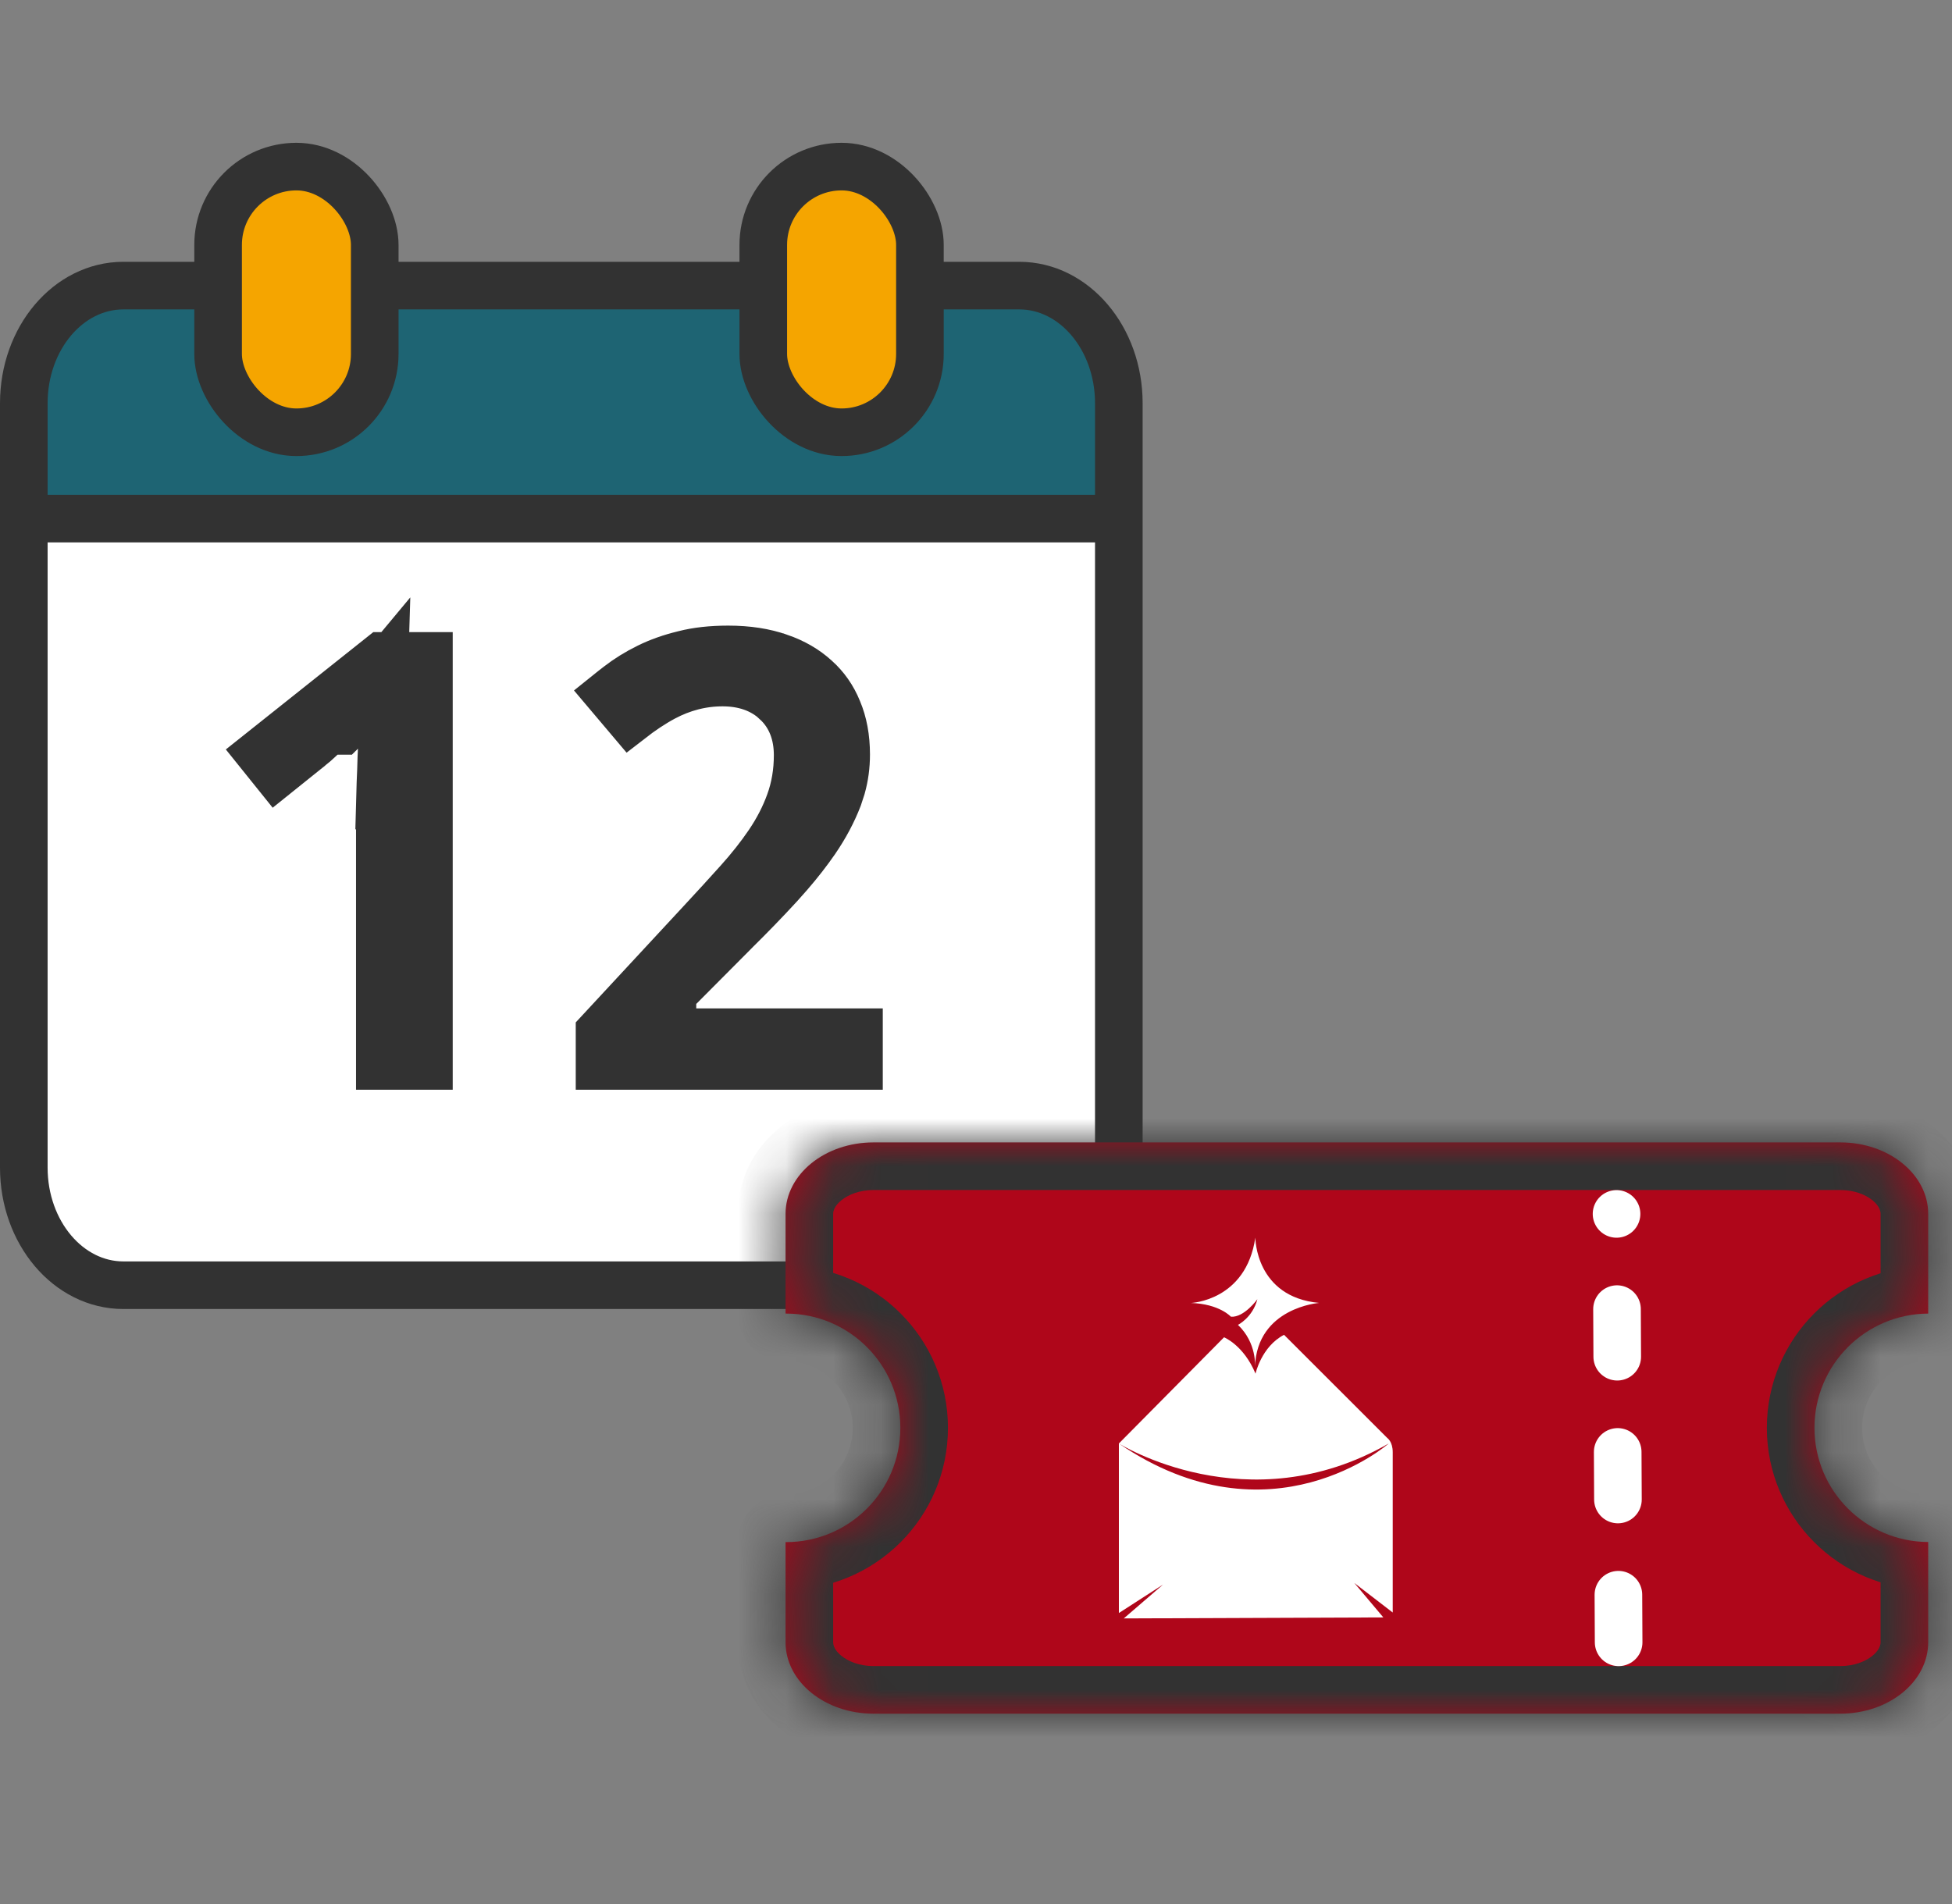
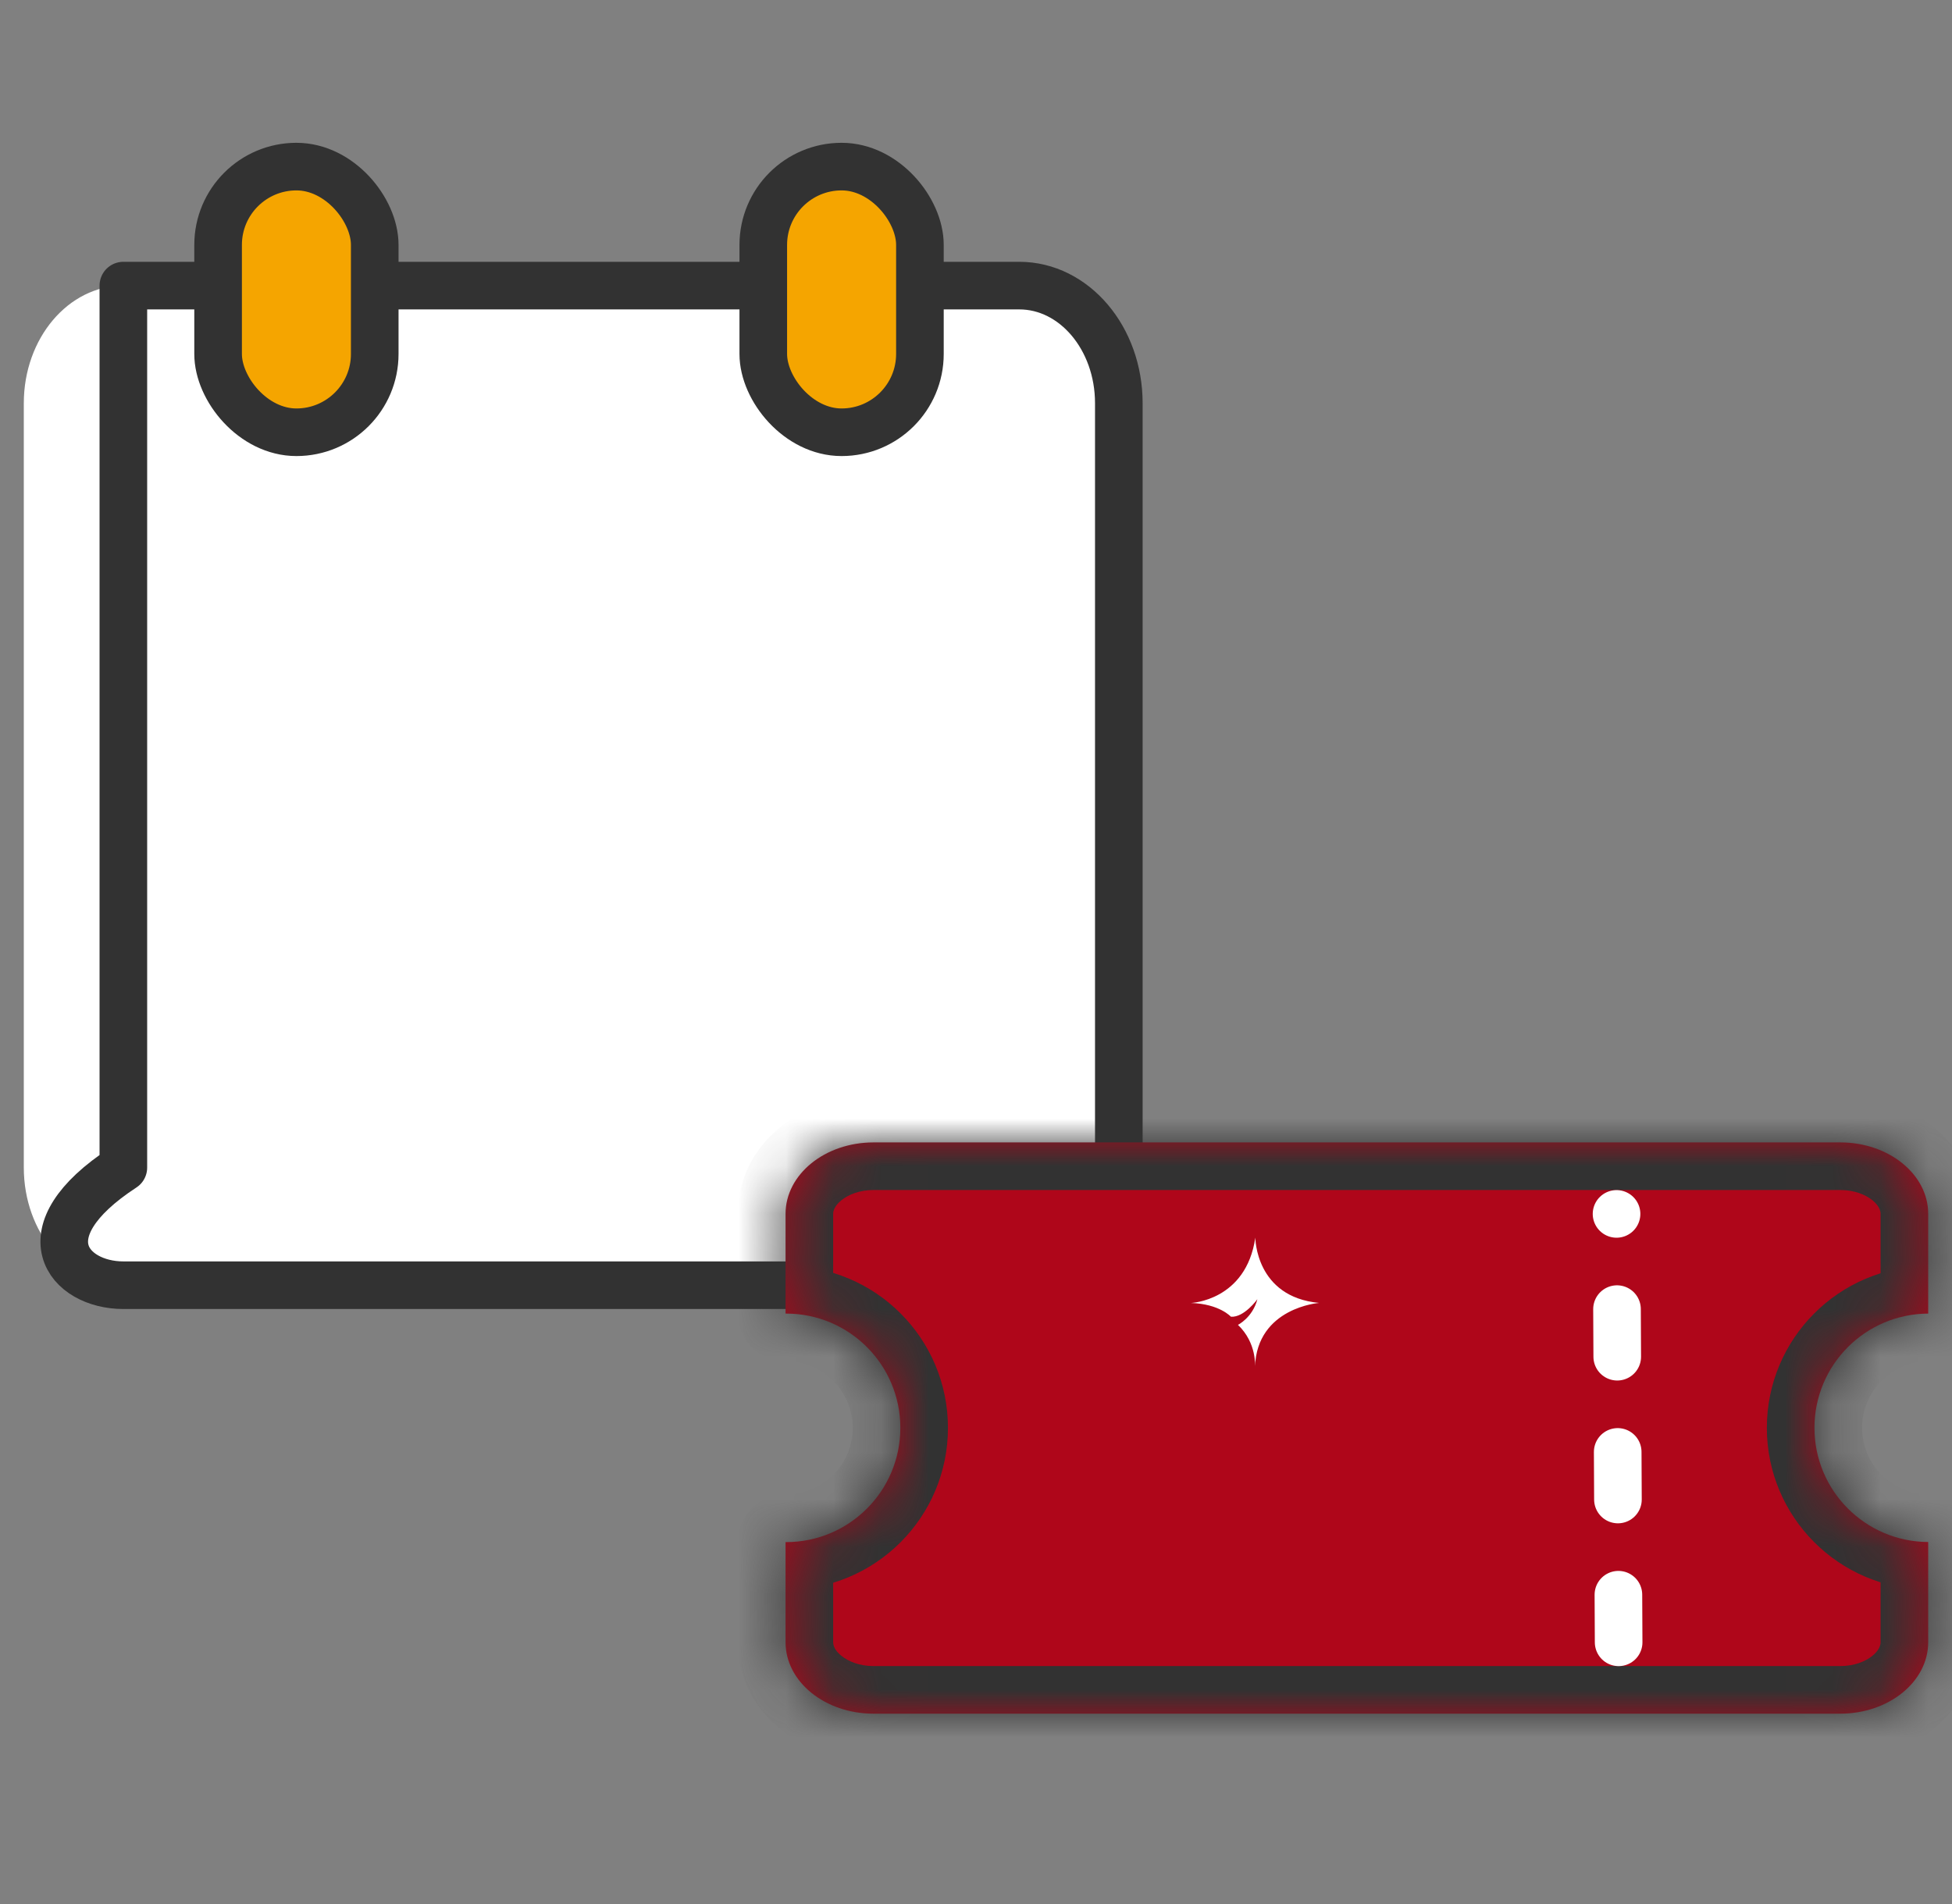
<svg xmlns="http://www.w3.org/2000/svg" width="41" height="40" viewBox="0 0 41 40" fill="none">
  <rect x="0" y="0" width="41" height="40" fill="#808080" stroke="none" />
  <path d="M21.409 6H2.591C1.436 6 0.5 7.106 0.5 8.471V24.529C0.5 25.894 1.436 27 2.591 27H21.409C22.564 27 23.5 25.894 23.5 24.529V8.471C23.5 7.106 22.564 6 21.409 6Z" fill="white" />
-   <path d="M21.409 6H2.591C1.436 6 0.5 7.632 0.5 8V11H23.5V8C23.5 7.632 22.564 6 21.409 6Z" fill="#1E6473" />
-   <path d="M0.5 10.895H23.404" stroke="#323232" stroke-linecap="round" stroke-linejoin="round" />
-   <path d="M21.409 6H2.591C1.436 6 0.5 7.106 0.5 8.471V24.529C0.5 25.894 1.436 27 2.591 27H21.409C22.564 27 23.5 25.894 23.5 24.529V8.471C23.5 7.106 22.564 6 21.409 6Z" stroke="#323232" stroke-linecap="round" stroke-linejoin="round" />
+   <path d="M21.409 6H2.591V24.529C0.5 25.894 1.436 27 2.591 27H21.409C22.564 27 23.5 25.894 23.5 24.529V8.471C23.5 7.106 22.564 6 21.409 6Z" stroke="#323232" stroke-linecap="round" stroke-linejoin="round" />
  <rect x="16.032" y="3.5" width="3.29" height="5.581" rx="1.645" fill="#F5A500" stroke="#323232" />
  <rect x="4.581" y="3.5" width="3.29" height="5.581" rx="1.645" fill="#F5A500" stroke="#323232" />
-   <path d="M15.294 13.643C15.709 13.643 16.064 13.7 16.366 13.806H16.368C16.678 13.913 16.93 14.062 17.133 14.248L17.137 14.251C17.337 14.431 17.492 14.65 17.6 14.916L17.602 14.921C17.713 15.184 17.773 15.492 17.773 15.852C17.773 16.09 17.742 16.319 17.68 16.54L17.609 16.757C17.493 17.058 17.333 17.361 17.125 17.664C16.965 17.895 16.785 18.127 16.582 18.361L16.373 18.597C16.081 18.915 15.767 19.239 15.43 19.571L15.427 19.575L14.27 20.738L14.124 20.885V21.684H18.042V22.393H12.593V21.675L14.721 19.38C15.007 19.072 15.268 18.787 15.502 18.526C15.747 18.254 15.961 17.984 16.142 17.717C16.33 17.44 16.479 17.153 16.586 16.856C16.7 16.543 16.754 16.211 16.754 15.864C16.754 15.434 16.619 15.037 16.299 14.743L16.3 14.742C15.993 14.456 15.599 14.339 15.176 14.339C14.744 14.339 14.331 14.447 13.942 14.654C13.707 14.78 13.471 14.938 13.233 15.123L12.769 14.574C12.84 14.517 12.912 14.459 12.986 14.403L12.991 14.399C13.177 14.255 13.386 14.125 13.616 14.012C13.837 13.903 14.087 13.814 14.366 13.747L14.372 13.745C14.636 13.678 14.942 13.643 15.294 13.643ZM9.009 13.78V22.393H7.978V16.923H7.977C7.981 16.769 7.986 16.61 7.991 16.448C7.999 16.273 8.006 16.097 8.01 15.922C8.019 15.744 8.025 15.581 8.03 15.433L8.074 13.984L7.146 15.098C7.139 15.106 7.115 15.132 7.065 15.183H7.064V15.184H7.063V15.185H7.062V15.185H7.061V15.187H7.06V15.188L7.059 15.188H7.058V15.19H7.057V15.19H7.056V15.191H7.055V15.192H7.054V15.193H7.053V15.194H7.052V15.195L7.051 15.196H7.05V15.197H7.049V15.198H7.048V15.199H7.047V15.2H7.046V15.201H7.045V15.202H7.044V15.203H7.043V15.204H7.042V15.205H7.041V15.206H7.04V15.207H7.039V15.208H7.038V15.209L7.037 15.21H7.037V15.211H7.036V15.212H7.035V15.213H7.034V15.214H7.033V15.215H7.032V15.216H7.031V15.217H7.03V15.218H7.029V15.219H7.028V15.22H7.027V15.221H7.026V15.222H7.025V15.223H7.024V15.224H7.023V15.225H7.022V15.226H7.021V15.227H7.02V15.227H7.019V15.229H7.018V15.229H7.017V15.23H7.016V15.231H7.015V15.232H7.014V15.233H7.013V15.234H7.012V15.235H7.011V15.236H7.01V15.237H7.009V15.238H7.008V15.239L7.007 15.24H7.006V15.241H7.005V15.242H7.004V15.243H7.003V15.244H7.002V15.245H7.001V15.246H7V15.247H6.999V15.248H6.998V15.249L6.997 15.25H6.996V15.251H6.995V15.252H6.995V15.253H6.994V15.254H6.993V15.255H6.992V15.256L6.991 15.257H6.99V15.258H6.989V15.259H6.988V15.26H6.987V15.261H6.986V15.262H6.985V15.263L6.984 15.264H6.983V15.265H6.982V15.266H6.981V15.267H6.98V15.268L6.979 15.269H6.978V15.27H6.977V15.271H6.976V15.271H6.975V15.273L6.974 15.273H6.973V15.274H6.972V15.275H6.971V15.276H6.97V15.277L6.969 15.278H6.968V15.279H6.967V15.28H6.966V15.281L6.965 15.282H6.964V15.283H6.963V15.284H6.962V15.285L6.961 15.286H6.96V15.287H6.959V15.288H6.958V15.289L6.957 15.29H6.956V15.291H6.955V15.292H6.954V15.293L6.953 15.294H6.953V15.295H6.952V15.296H6.951V15.297H6.95V15.298H6.949V15.299H6.948V15.3L6.947 15.301H6.946V15.302H6.945V15.303L6.944 15.304H6.943V15.305H6.942V15.306H6.941V15.307H6.94V15.308H6.939V15.309H6.938V15.31H6.937V15.31H6.936V15.312H6.935V15.312L6.934 15.313H6.933V15.315H6.932V15.315H6.931V15.316H6.93V15.317H6.929V15.318H6.928V15.319H6.927V15.32L6.926 15.321H6.925V15.322H6.924V15.323L6.923 15.324H6.922V15.325H6.921V15.326L6.92 15.327H6.919V15.328H6.918V15.329H6.917V15.33H6.916V15.331L6.915 15.332H6.914V15.333H6.913V15.334H6.912V15.335H6.912V15.336L6.911 15.337H6.91V15.338H6.909V15.339H6.908V15.34H6.907V15.341L6.906 15.342H6.905V15.343L6.904 15.344H6.903V15.345H6.902V15.346H6.901V15.347H6.9V15.348L6.899 15.349H6.898V15.35L6.897 15.351H6.896V15.352H6.895V15.352H6.894V15.354H6.893C6.829 15.413 6.763 15.475 6.695 15.539C6.633 15.597 6.575 15.648 6.521 15.691H6.52L5.804 16.266L5.448 15.823L8.015 13.78H9.009Z" fill="#323232" stroke="#323232" />
  <mask id="path-8-inside-1_3404_5923" fill="white">
    <path d="M38.654 24C39.674 24 40.5 24.672 40.5 25.5L40.5 27.596C39.18 27.602 38.111 28.675 38.111 29.996C38.111 31.317 39.18 32.389 40.5 32.395L40.5 34.501C40.5 35.329 39.673 36.001 38.654 36.001H18.346C17.327 36.001 16.5 35.329 16.5 34.501L16.5 32.395C16.504 32.395 16.508 32.397 16.512 32.397C17.837 32.396 18.911 31.322 18.911 29.996C18.911 28.671 17.837 27.596 16.512 27.596C16.508 27.596 16.504 27.596 16.5 27.596L16.5 25.5C16.5 24.672 17.327 24 18.347 24H38.654Z" />
  </mask>
  <path d="M38.654 24C39.674 24 40.5 24.672 40.5 25.5L40.5 27.596C39.18 27.602 38.111 28.675 38.111 29.996C38.111 31.317 39.18 32.389 40.5 32.395L40.5 34.501C40.5 35.329 39.673 36.001 38.654 36.001H18.346C17.327 36.001 16.5 35.329 16.5 34.501L16.5 32.395C16.504 32.395 16.508 32.397 16.512 32.397C17.837 32.396 18.911 31.322 18.911 29.996C18.911 28.671 17.837 27.596 16.512 27.596C16.508 27.596 16.504 27.596 16.5 27.596L16.5 25.5C16.5 24.672 17.327 24 18.347 24H38.654Z" fill="#AF061A" />
  <path d="M38.654 24L38.654 23H38.654L38.654 24ZM40.5 25.5H41.5L41.5 25.5L40.5 25.5ZM40.5 27.596L40.505 28.596C41.055 28.593 41.5 28.146 41.5 27.596H40.5ZM38.111 29.996L37.111 29.996L37.111 29.996L38.111 29.996ZM40.5 32.395H41.5C41.5 31.845 41.055 31.398 40.505 31.395L40.5 32.395ZM40.5 34.501L41.5 34.501L41.5 34.501H40.5ZM38.654 36.001L38.654 37.001H38.654L38.654 36.001ZM18.346 36.001L18.346 37.001L18.346 36.001ZM16.5 34.501H15.5L15.5 34.501L16.5 34.501ZM16.5 32.395L16.505 31.395C16.239 31.394 15.983 31.499 15.795 31.687C15.606 31.874 15.5 32.129 15.5 32.395H16.5ZM16.512 32.397L16.512 33.397H16.512L16.512 32.397ZM18.911 29.996L19.911 29.996L19.911 29.996L18.911 29.996ZM16.512 27.596L16.512 26.596H16.512L16.512 27.596ZM16.5 27.596H15.5C15.5 27.862 15.606 28.117 15.795 28.305C15.983 28.492 16.239 28.597 16.505 28.596L16.5 27.596ZM16.5 25.5L15.5 25.5L15.5 25.5H16.5ZM18.347 24L18.347 25L18.347 24ZM38.654 24L38.654 25C38.949 25 39.184 25.098 39.329 25.215C39.471 25.331 39.5 25.438 39.5 25.5L40.5 25.5L41.5 25.5C41.5 23.936 40.023 23 38.654 23L38.654 24ZM40.5 25.5H39.5L39.5 27.596H40.5H41.5L41.5 25.5H40.5ZM40.5 27.596L40.495 26.596C38.625 26.605 37.111 28.124 37.111 29.996L38.111 29.996L39.111 29.996C39.111 29.226 39.735 28.599 40.505 28.596L40.5 27.596ZM38.111 29.996L37.111 29.996C37.111 31.869 38.626 33.386 40.495 33.395L40.5 32.395L40.505 31.395C39.734 31.392 39.111 30.766 39.111 29.996L38.111 29.996ZM40.5 32.395H39.5L39.5 34.501H40.5H41.5L41.5 32.395H40.5ZM40.5 34.501L39.5 34.501C39.5 34.563 39.471 34.669 39.328 34.786C39.184 34.903 38.949 35.001 38.654 35.001L38.654 36.001L38.654 37.001C40.022 37.001 41.499 36.065 41.5 34.501L40.5 34.501ZM38.654 36.001L38.654 35.001H18.346L18.346 36.001L18.346 37.001H38.654L38.654 36.001ZM18.346 36.001L18.346 35.001C18.052 35.001 17.817 34.903 17.672 34.785C17.528 34.669 17.5 34.563 17.5 34.501L16.5 34.501L15.5 34.501C15.5 36.066 16.979 37.001 18.346 37.001L18.346 36.001ZM16.5 34.501H17.5L17.5 32.395H16.5H15.5L15.5 34.501H16.5ZM16.5 32.395L16.495 33.395C16.476 33.395 16.458 33.395 16.444 33.394C16.43 33.393 16.418 33.392 16.409 33.391C16.399 33.39 16.392 33.389 16.388 33.389C16.385 33.389 16.382 33.388 16.383 33.388C16.383 33.388 16.387 33.389 16.392 33.39C16.398 33.39 16.406 33.391 16.417 33.392C16.427 33.393 16.441 33.394 16.456 33.395C16.472 33.396 16.491 33.397 16.512 33.397L16.512 32.397L16.512 31.396C16.532 31.396 16.549 31.397 16.564 31.398C16.578 31.399 16.591 31.4 16.601 31.401C16.61 31.401 16.618 31.402 16.622 31.403C16.626 31.403 16.63 31.404 16.629 31.404C16.629 31.404 16.628 31.404 16.628 31.404C16.628 31.403 16.627 31.403 16.626 31.403C16.625 31.403 16.623 31.403 16.62 31.403C16.615 31.402 16.607 31.401 16.597 31.4C16.587 31.399 16.574 31.398 16.559 31.397C16.543 31.396 16.525 31.396 16.505 31.395L16.5 32.395ZM16.512 32.397L16.512 33.397C18.39 33.396 19.911 31.873 19.911 29.996L18.911 29.996L17.911 29.996C17.911 30.77 17.284 31.396 16.512 31.396L16.512 32.397ZM18.911 29.996L19.911 29.996C19.911 28.119 18.39 26.596 16.512 26.596L16.512 27.596L16.512 28.596C17.284 28.596 17.911 29.222 17.911 29.996L18.911 29.996ZM16.512 27.596L16.512 26.596C16.511 26.596 16.511 26.596 16.507 26.596C16.505 26.596 16.5 26.596 16.495 26.596L16.5 27.596L16.505 28.596C16.504 28.596 16.503 28.596 16.505 28.596C16.506 28.596 16.506 28.596 16.507 28.596C16.509 28.596 16.51 28.596 16.512 28.596L16.512 27.596ZM16.5 27.596H17.5L17.5 25.5H16.5H15.5L15.5 27.596H16.5ZM16.5 25.5L17.5 25.5C17.5 25.438 17.529 25.332 17.672 25.216C17.817 25.098 18.052 25 18.347 25L18.347 24L18.347 23C16.979 23 15.5 23.935 15.5 25.5L16.5 25.5ZM18.347 24L18.347 25H38.654L38.654 24L38.654 23H18.347L18.347 24Z" fill="#323232" mask="url(#path-8-inside-1_3404_5923)" />
  <line x1="33.998" y1="34.502" x2="33.954" y2="25.502" stroke="white" stroke-linecap="round" stroke-dasharray="1 2" />
  <path d="M25.015 27.373C25.015 27.373 26.173 27.329 26.367 26C26.367 26 26.366 27.246 27.707 27.372C27.707 27.372 26.405 27.469 26.36 28.711C26.36 28.711 26.403 28.215 26.002 27.833C26.002 27.833 26.309 27.682 26.41 27.294C26.41 27.294 26.134 27.681 25.855 27.662C25.855 27.664 25.618 27.393 25.015 27.373Z" fill="white" />
-   <path d="M26.97 28.042L29.139 30.21C29.139 30.21 29.253 30.283 29.253 30.51V33.876L28.447 33.256L29.056 33.979L23.604 34L24.43 33.288L23.501 33.887V30.325L25.71 28.094C25.71 28.094 26.123 28.26 26.371 28.858C26.371 28.858 26.495 28.289 26.97 28.042ZM29.169 30.325C26.205 32.029 23.5 30.325 23.5 30.325C26.69 32.502 29.169 30.325 29.169 30.325Z" fill="white" />
</svg>